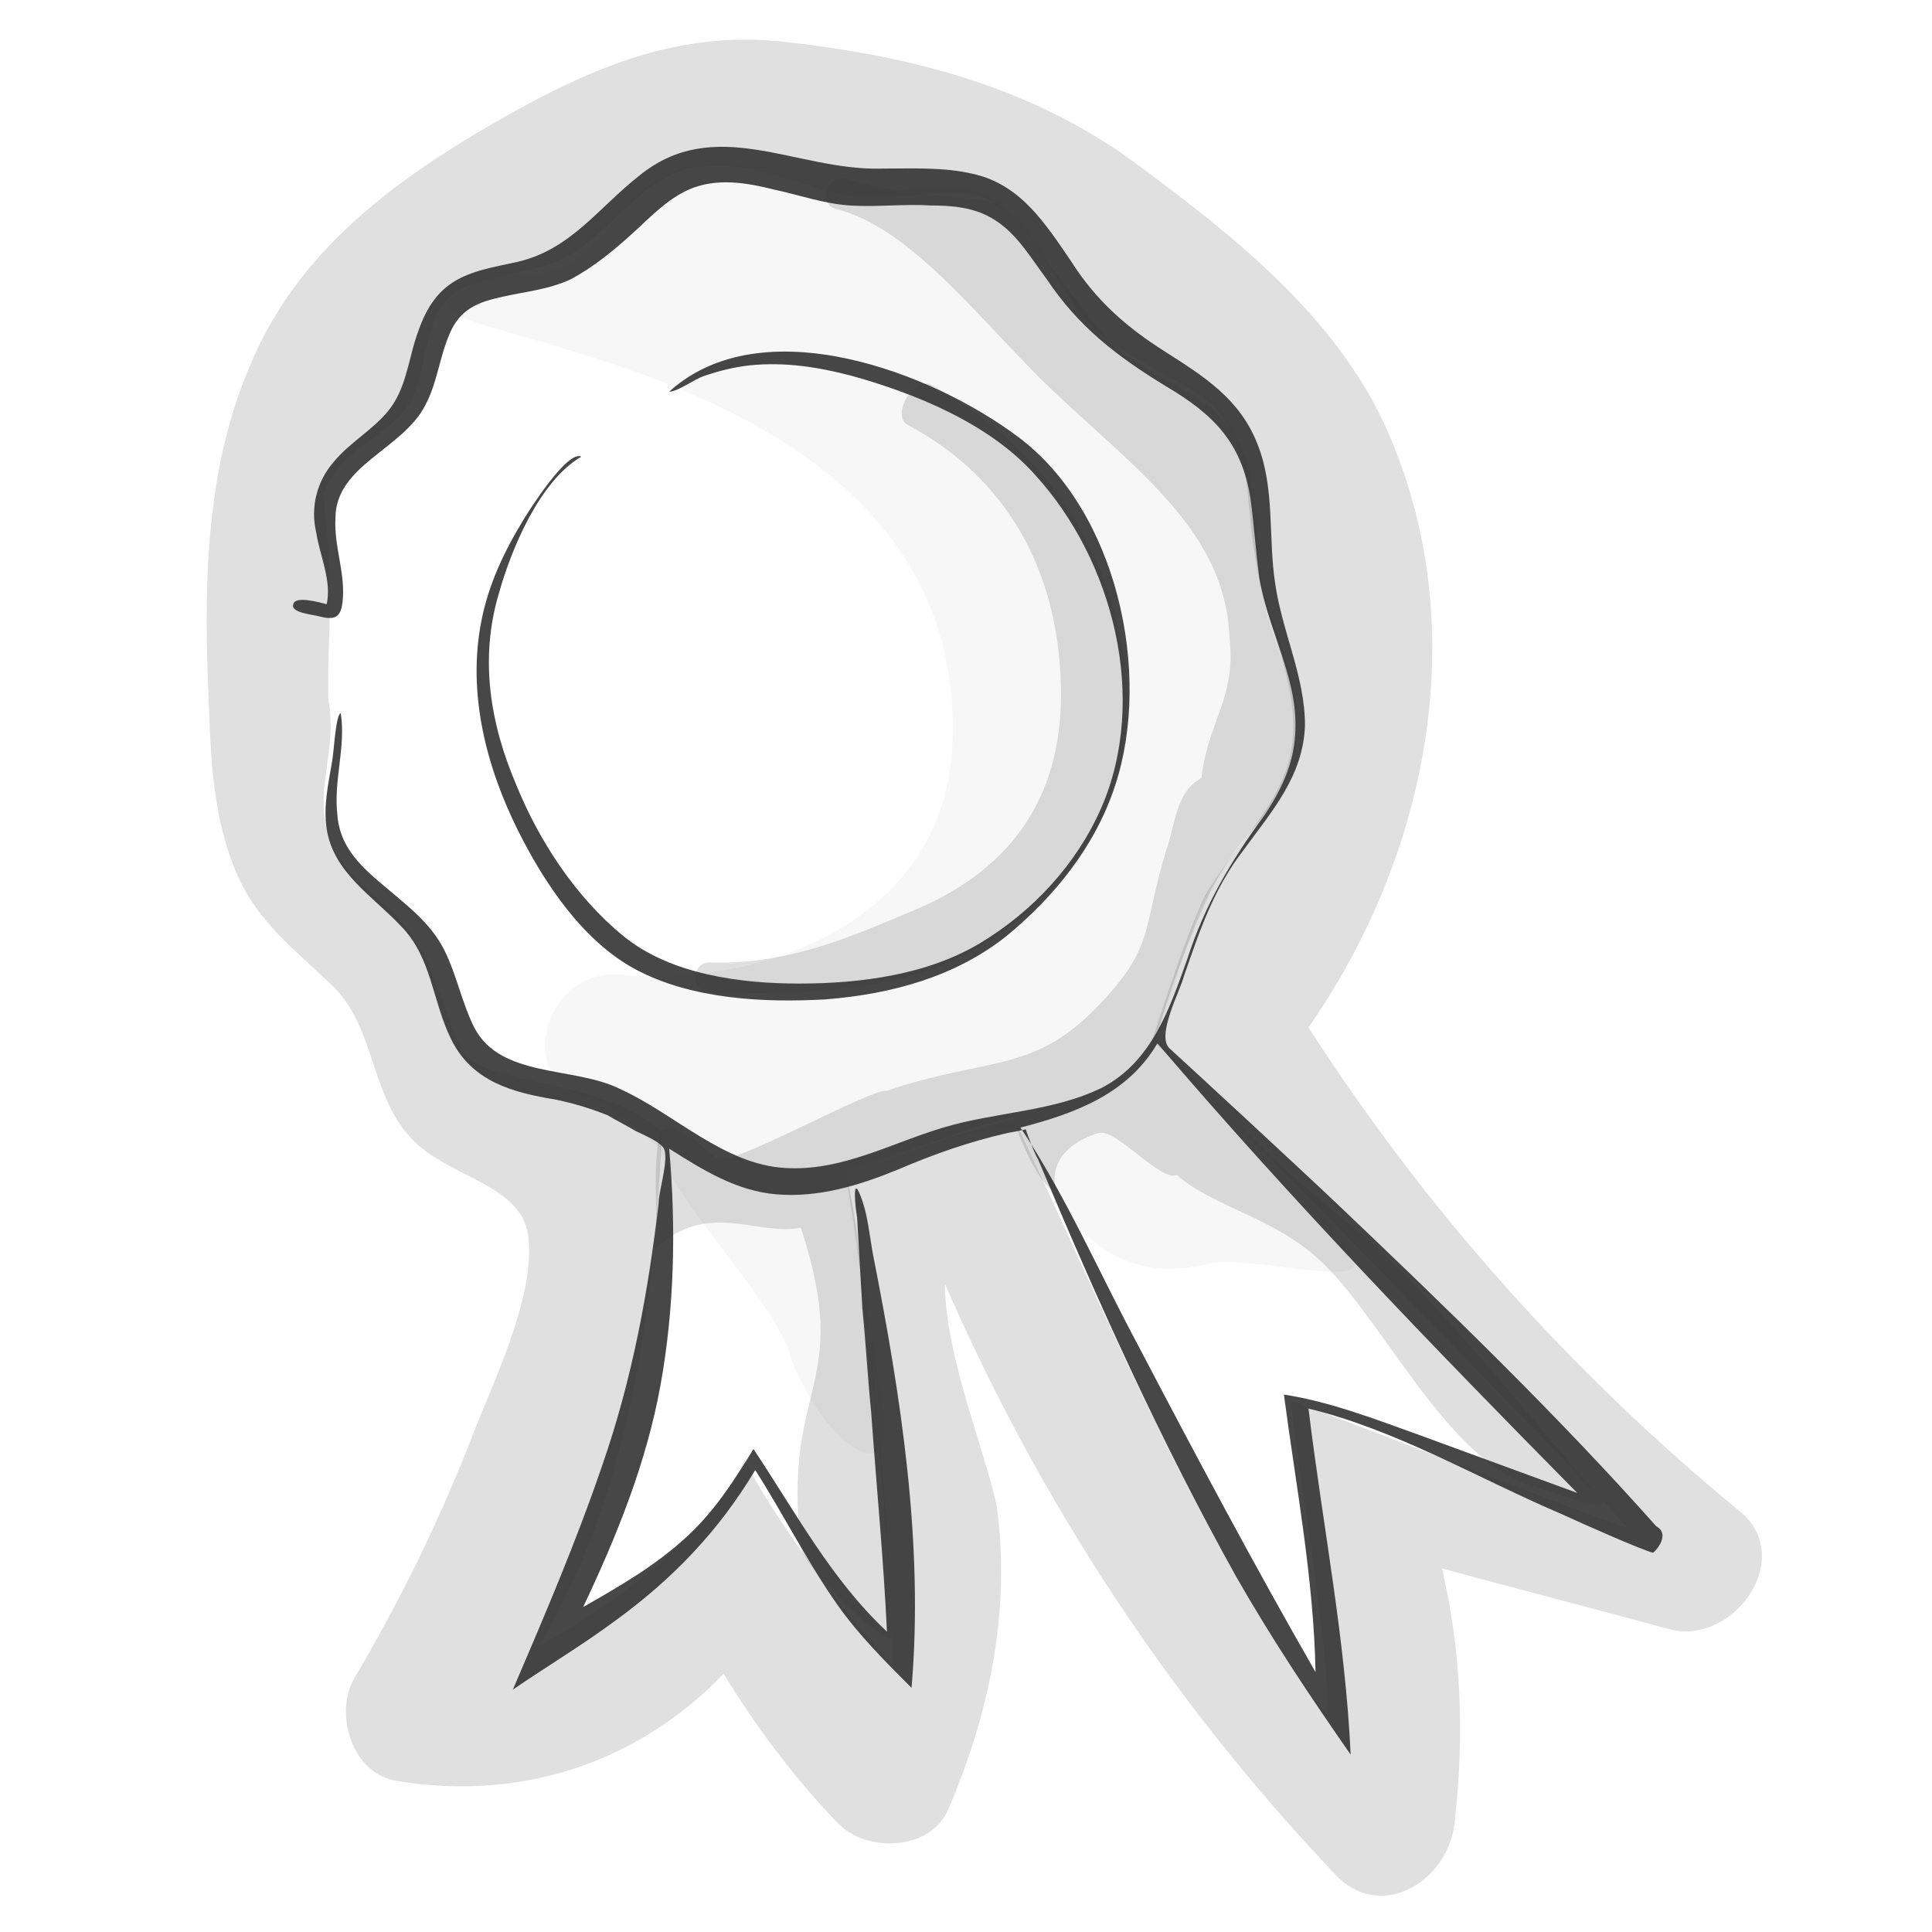
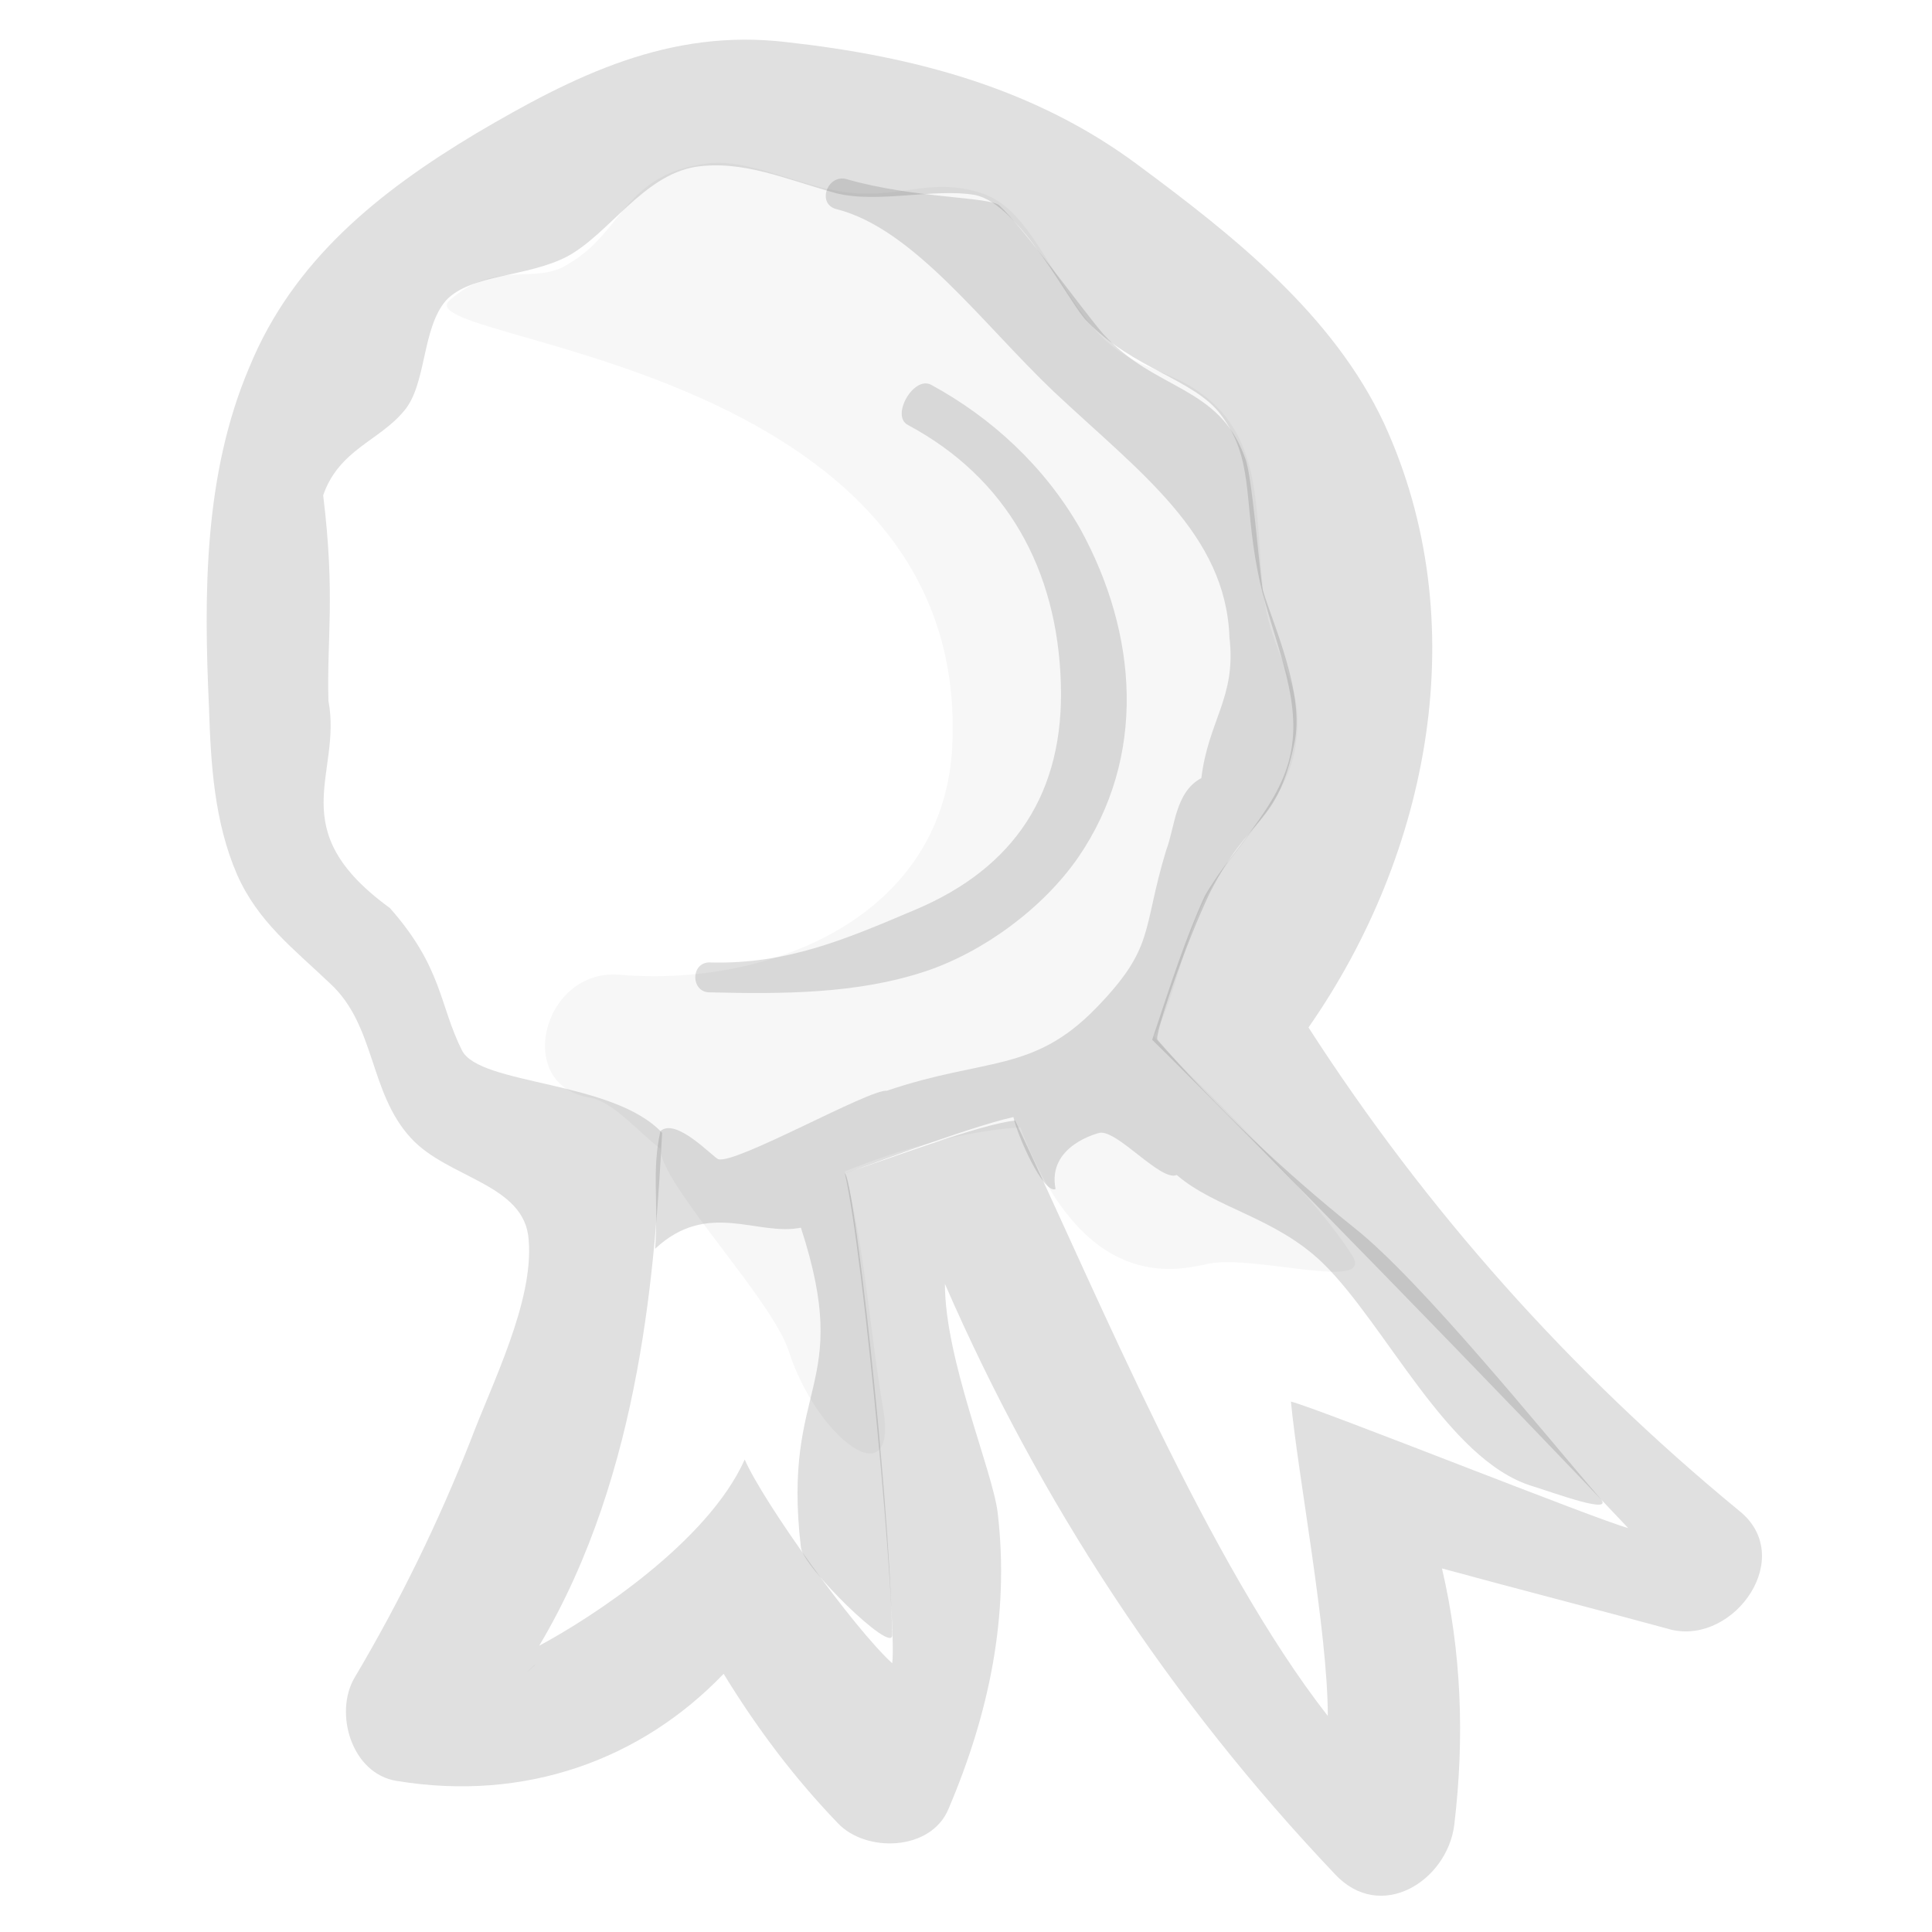
<svg xmlns="http://www.w3.org/2000/svg" width="110" height="110" viewBox="0 0 110 110" fill="none">
  <path d="M99 86C89.4 78.1 81.2 68.9 74.5 58.5C81.4 48.6 84 35.4 78.8 24.1C75.9 17.9 70.2 13.4 64.8 9.4C58.9 5 52 3.2 44.8 2.4C38.1 1.6 32.7 4.3 27.1 7.6C21.6 10.9 16.7 14.8 14.2 20.9C11.6 27 11.6 33.8 11.9 40.3C12 43.5 12.2 46.8 13.5 49.8C14.7 52.5 16.7 54 18.8 56C21.4 58.4 21 62.2 23.4 64.8C25.5 67.1 29.9 67.4 30.1 70.6C30.4 74.1 28 78.8 26.8 82C24.965 86.669 22.758 91.184 20.2 95.5C19 97.5 20 101 22.6 101.4C29.9 102.6 36.5 100.2 41.2 95.3C43.1 98.4 45.2 101.2 47.7 103.8C49.3 105.5 53 105.4 54 103C56.3 97.6 57.5 92 56.8 86.1C56.5 83.7 53.8 77.4 53.8 73.1C59.2 85.5 66.6 96.8 76 106.7C78.6 109.5 82.4 107.1 82.8 103.9C83.4 98.9 83.2 94 82.1 89.3C86.5 90.5 90.8 91.6 95.2 92.8C98.8 93.6 102.3 88.6 99 86V86ZM48.1 66.8C49.2 71.5 51.1 92.4 50.8 94.7C48.6 92.7 43.5 85.6 42.4 83.1C40.3 87.8 33.7 92.1 30.7 93.7C36.6 83.8 37.3 71.7 37.7 64.5C34.9 61.5 27.3 61.8 26.3 59.8C25 57.2 25.2 55.1 22.2 51.7C16 47.2 19.5 44.1 18.7 39.9C18.6 36.4 19.1 33.9 18.4 28.2C19.3 25.6 21.6 25.1 23 23.4C24.3 21.9 24 18.7 25.4 17.1C26.8 15.6 30 15.8 32.3 14.6C34.7 13.3 36.6 10 39.6 9.5C42.3 9.1 44.7 10.2 47.6 11C50 11.6 53.2 10.7 55.5 11.1C58.1 11.6 61 17.5 61.9 18.3C64.5 21 68 21.6 69.5 23.6C71.4 26.1 70.8 28.4 71.6 32.5C72.2 35.7 73.9 39 73.6 42.1C73.3 45.6 70.4 47.9 68.6 51C67.5 53.4 66.7 55.9 65.6 59.2C71.3 64.8 86.1 80 92.7 87C91.1 86.6 75.1 80.2 73.5 79.8C73.9 84 75.6 92.9 75.6 97.7C68.8 89 62.6 74 57.8 63.8C55.8 64 50.3 66.1 48.1 66.8V66.8Z" fill="#E0E0E0" />
  <path opacity="0.04" d="M30.5 94.8C30.3 94.9 30.2 95.1 30 95.2L30.4 94.8H30.5ZM77 71.5C74.4 67.3 66.3 60 65.7 59C67.2 56.2 67.4 52.8 69.3 50C71.2 47.2 73.5 45.1 73.8 42.2C74.3 38.7 72.3 37.5 71.9 33.5C71.5 29.5 71.8 26.1 69.6 23.5C67.1 20.7 64.6 21.5 62.2 18.6C59.7 15.6 58.6 11.9 55.9 11C53.1 10.1 51.5 11.2 48.7 11C45.8 10.8 42.8 9 40.3 9.3C35.5 9.9 35.5 13.2 32.4 15C30.5 16.3 28.3 14.7 25.6 17.1C22.9 19.5 55.6 20.4 54.2 42.8C53.5 52.4 43.6 56.2 35.3 55.5C30.9 55.1 29.2 61.8 33.6 62.5C34.9 62.7 36.5 64.6 37.6 65.4C37.6 67.4 43.9 73.9 44.9 76.9C46.5 81.9 51.1 85.3 50.3 80.3C49.5 75.7 49.3 71.3 48.1 66.7C54 64.3 58 64.2 58.1 64.2C61.7 73.7 67 72.3 68.6 72C71 71.3 78.3 73.6 77 71.5V71.5Z" fill="#333333" />
  <path opacity="0.16" d="M91.1 85.3C87.9 81.6 80.9 72.9 77.1 69.9C73.1 66.7 69.3 63.1 65.9 59.2C65.7 59 67.5 53.7 68.9 50.8C71.2 46.3 72.7 47.1 73.7 42.3C74.3 39.5 72.5 35.6 71.9 33.6C71.7 32.5 71.3 27.1 70.9 26.1C69.4 21.9 65.8 22.3 62.8 19C61.6 17.6 58.3 13 56.9 11.7C56.4 11.2 52 11.3 48.2 10.2C47.1 9.9 46.5 11.6 47.6 11.9C52 13 55.9 18.4 60 22.3C64.9 26.9 69.8 30.4 70 36.3C70.4 39.7 68.8 41 68.4 44.3C66.9 45.1 66.9 47.1 66.4 48.4C65 53 65.8 53.9 62.4 57.4C58.8 61.1 56.1 60.2 50.5 62.1C49.5 62 41.9 66.3 40.9 66C40.6 65.9 38.5 63.6 37.6 64.4C37.1 66.7 37.5 68.3 37.3 71.1C40.3 68.3 43.1 70.4 45.6 69.9C48.6 79.1 44.5 78.7 45.6 88.1C45.7 89.2 50.8 94.2 50.8 93.1C50.6 84.4 48.6 67 48.1 66.8C48.3 66.8 55 64.2 57.7 63.6C57.9 64.6 59.4 68 60.1 67.7C59.6 65.2 62.6 64.5 62.6 64.5C63.6 64.3 66.1 67.3 67 66.9C69.2 68.8 72.6 69.3 75.3 71.9C78.9 75.4 82.4 83.1 87.2 84.6C88.5 85 92 86.3 91.1 85.3V85.3ZM61.4 48.8C59.4 51.7 56 54.2 52.7 55.3C48.8 56.6 44.5 56.6 40.4 56.5C39.3 56.5 39.3 54.7 40.5 54.8C44.8 54.9 48.1 53.5 52.1 51.8C57.8 49.4 60.6 45.1 60.4 38.9C60.2 32.4 57.3 27.2 51.7 24.2C50.7 23.7 52 21.4 53 21.9C56.5 23.8 59.5 26.6 61.5 30.1C64.8 36.1 65.3 43.1 61.4 48.8Z" fill="#333333" />
-   <path opacity="0.9" d="M94.3 86.9C88.7 80.6 82.5 74.6 76.4 68.8C74.2 66.7 67.7 60.7 66.6 59.7C65.8 59 67.2 56.4 67.4 55.6C68.3 53 69.1 50.6 70.8 48.4C72.4 46.2 74.2 44.2 74.3 41.3C74.3 38.5 73 36 72.6 33.2C72.2 30.6 72.6 27.8 71.6 25.3C70.6 22.7 68.5 21.4 66.3 20C64.1 18.6 62.4 17.1 61 14.9C59.5 12.7 58.1 10.5 55.4 9.9C53.7 9.5 51.9 9.6 50.1 9.6C45.3 9.7 40.7 6.5 36.4 10C34.1 11.8 32.5 14.2 29.5 14.9C28.2 15.2 26.7 15.4 25.6 16.2C24.5 17 24 18.2 23.6 19.5C23.2 20.9 23 22.3 22.1 23.4C21.2 24.5 19.9 25.2 19 26.3C18.527 26.839 18.189 27.483 18.015 28.179C17.841 28.875 17.836 29.602 18 30.3C18.2 31.6 18.9 33.1 18.6 34.4C18.2 34.3 16.8 33.9 16.7 34.4C16.5 34.9 17.9 35 18.2 35.1C19 35.3 19.4 35.2 19.5 34.3C19.7 32.7 19 31.1 19.1 29.5C19.1 26.5 22.9 25.6 24.2 23.1C24.9 21.8 25 20.4 25.6 19C26.2 17.6 27.2 17.2 28.6 16.9C29.9 16.6 31.2 16.5 32.5 15.9C33.8 15.2 34.9 14.3 36 13.3C37 12.4 37.9 11.4 39.2 10.8C40.8 10.1 42.5 10.4 44.1 10.8C45.5 11.1 46.9 11.6 48.4 11.7C49.9 11.8 51.5 11.6 53 11.7C54.2 11.7 55.5 11.8 56.6 12.5C57.9 13.3 58.7 14.7 59.6 15.9C61.4 18.6 63.6 20.3 66.4 22C69.1 23.6 70.7 25.2 71.2 28.4C71.4 29.9 71.5 31.4 71.7 32.9C72 34.7 72.7 36.3 73.2 38C74.2 41.2 73.9 43.6 72 46.4C70.1 49 68.6 51.5 67.6 54.6C66.6 57.4 65.6 60.4 62.8 61.9C60 63.3 56.7 63.3 53.7 64.2C50.7 65.1 47.9 66.7 44.7 66.5C41.2 66.3 38.4 63.4 35.3 62C32.7 60.7 28.5 61.4 27 58.5C26.3 57.1 26 55.5 25.3 54.1C24.5 52.5 23.1 51.5 21.7 50.3C20.4 49.2 19.3 48.1 19.2 46.3C19 44.4 19.7 42.5 19.4 40.6C19.1 40.7 19 43 18.9 43.4C18.7 44.6 18.4 45.9 18.6 47.2C19 49.7 21.2 51 22.8 52.7C24.6 54.5 24.6 57 25.7 59.2C26.9 61.6 29.2 62.2 31.6 62.6C32.6 62.8 33.6 63.1 34.6 63.5C35.1 63.8 35.7 64.1 36.2 64.4C36.6 64.6 37.6 65 37.8 65.4C38.1 66 37.5 67.8 37.5 68.5C36.9 73.6 36 78.5 34.3 83.4C32.8 87.8 31 92 29.2 96.2C31.1 94.9 33.1 93.7 35 92.3C38.3 89.9 40.9 87.2 43 83.7C44.6 86.2 46 89 47.7 91.4C48.9 93.1 50.4 94.6 51.9 96.1C52.6 87.9 51.3 79.5 49.7 71.4C49.5 70.3 49.4 69.1 49 68.1C48.5 66.8 48.7 68.8 48.8 69.3L49.1 74.5C49.3 76.5 49.4 78.4 49.6 80.4C49.9 84.6 50.3 88.7 50.5 92.9C47.3 89.9 45.3 86.1 42.9 82.5C41.8 84.3 40.7 86 39.2 87.4C37.4 89.1 35.3 90.3 33.2 91.5C35.1 87.5 36.8 83.3 37.6 78.9C38.4 74.5 38.5 69.9 38.1 65.4C40 66.6 41.9 67.8 44.2 68C46.6 68.2 48.9 67.5 51.1 66.6C53.2 65.7 55.2 65 57.4 64.5C58 64.4 58.4 64.3 58.4 64.3C58.5 64.6 58.9 65.7 59.1 66C62.5 74.1 66.1 82.1 70.4 89.8C72.4 93.3 74.6 96.6 76.9 99.9C76.6 93.3 75.3 86.8 74.5 80.2C79.5 81.4 84.2 84.2 88.9 86.2C90.2 86.8 93.6 88.3 94.1 88.4C94.1 88.5 95.2 87.4 94.3 86.9V86.9ZM80.8 81.7C78.3 80.8 75.7 79.8 73.1 79.4C73.8 84.7 74.8 89.9 74.9 95.2C71.4 89.1 68.1 82.9 64.8 76.6C62.6 72.5 60.7 68.1 58.1 64.2C61.2 63.4 64.2 62.3 65.9 59.4C73.5 68.3 81.6 76.7 89.8 85L80.8 81.7V81.7ZM38.1 22.3C43.4 17.5 53.1 21.2 58 24.9C63.6 29.1 65.6 38.3 63.5 44.7C62.4 48.1 60.1 51 57.3 53.3C54.4 55.6 50.8 56.6 47 56.9C43.5 57.1 39.4 56.9 36.2 55.2C33.2 53.6 31 50.3 29.5 47.3C27.7 43.7 26.6 39.5 27.4 35.4C27.8 33.3 28.7 31.4 29.8 29.6C30.1 29.1 32.3 25.6 33.1 26C30.7 27.4 29.1 31.3 28.4 33.8C27.3 37.5 27.9 41.2 29.4 44.7C30.7 47.9 32.8 51.1 35.5 53.3C38.2 55.5 42.2 56 45.5 56C49 56 52.8 55.5 55.8 53.7C58.8 51.9 61.3 49.2 62.7 46C65.4 39.8 63.4 31.9 58.9 27C56.3 24.1 52.1 22.4 48.5 21.4C46.6 20.9 44.7 20.6 42.7 20.8C41.8 20.9 41 21.1 40.1 21.4C39.5 21.6 38.6 22.3 38.1 22.3V22.3Z" fill="#333333" />
</svg>